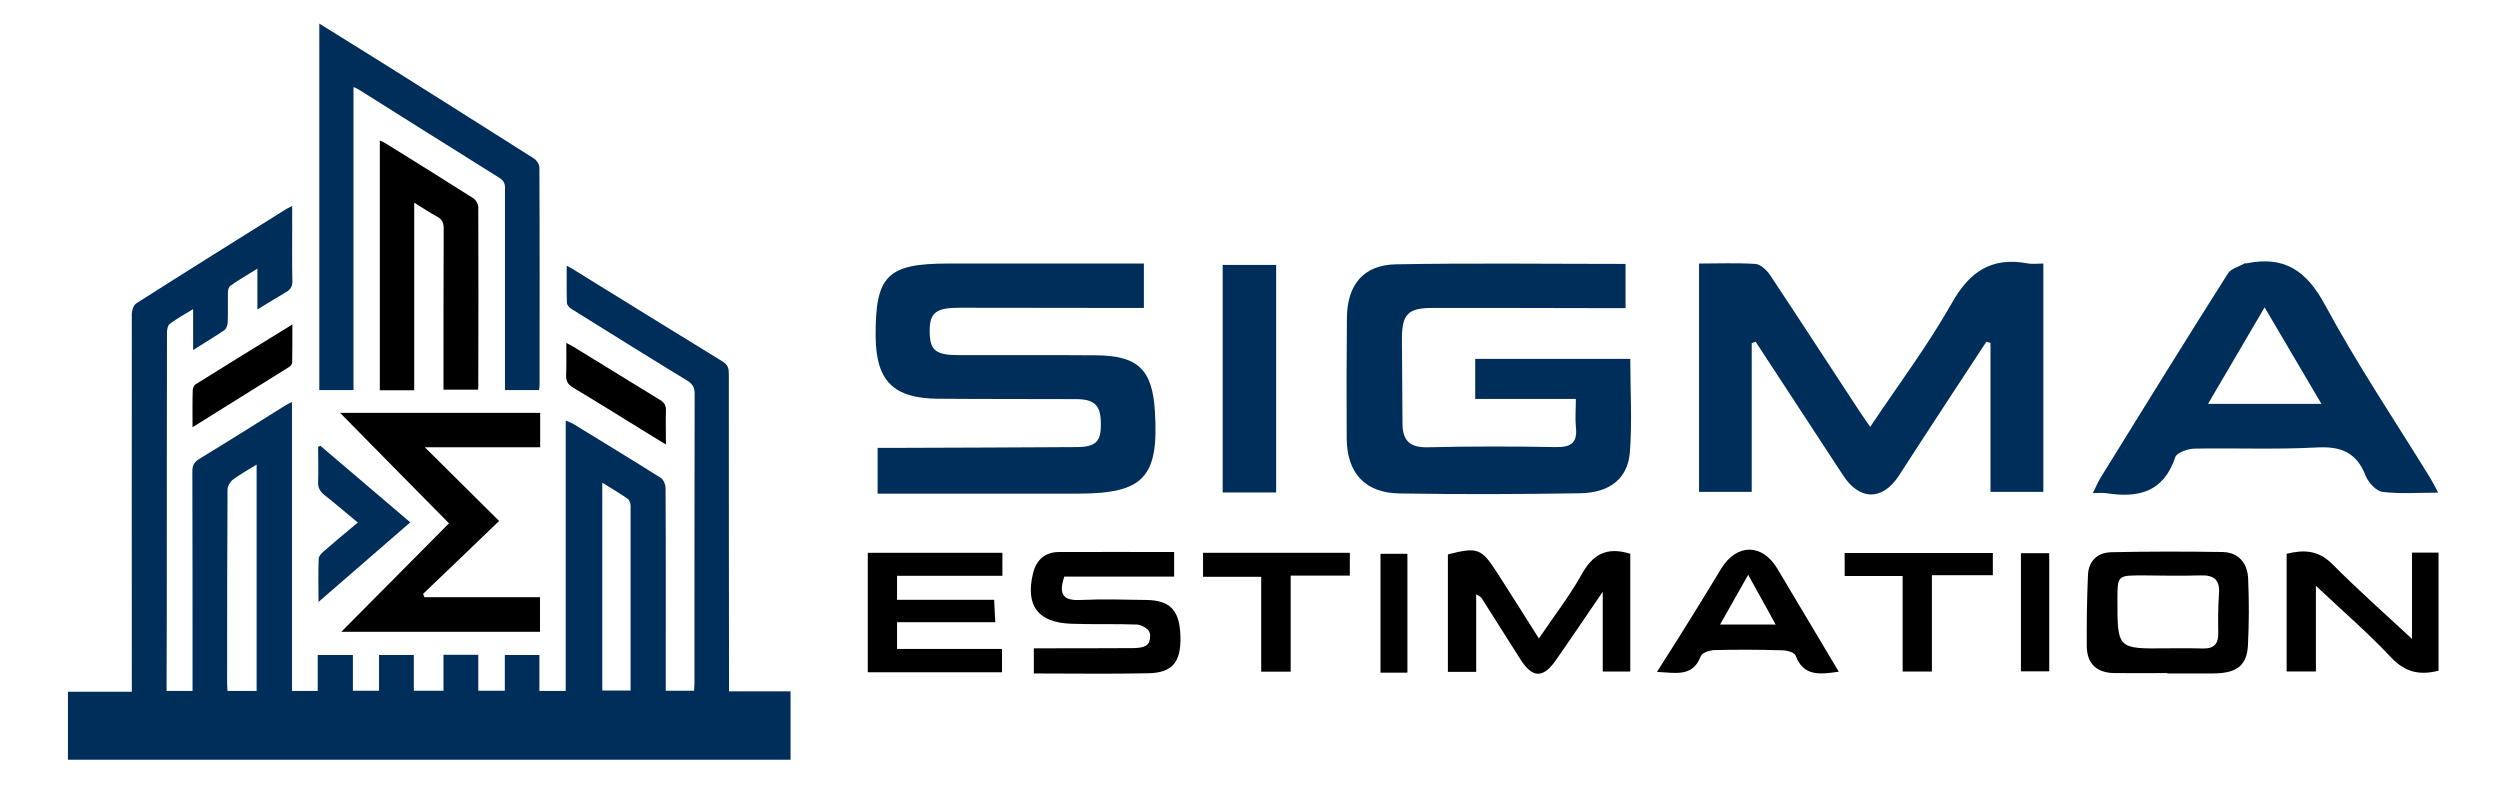
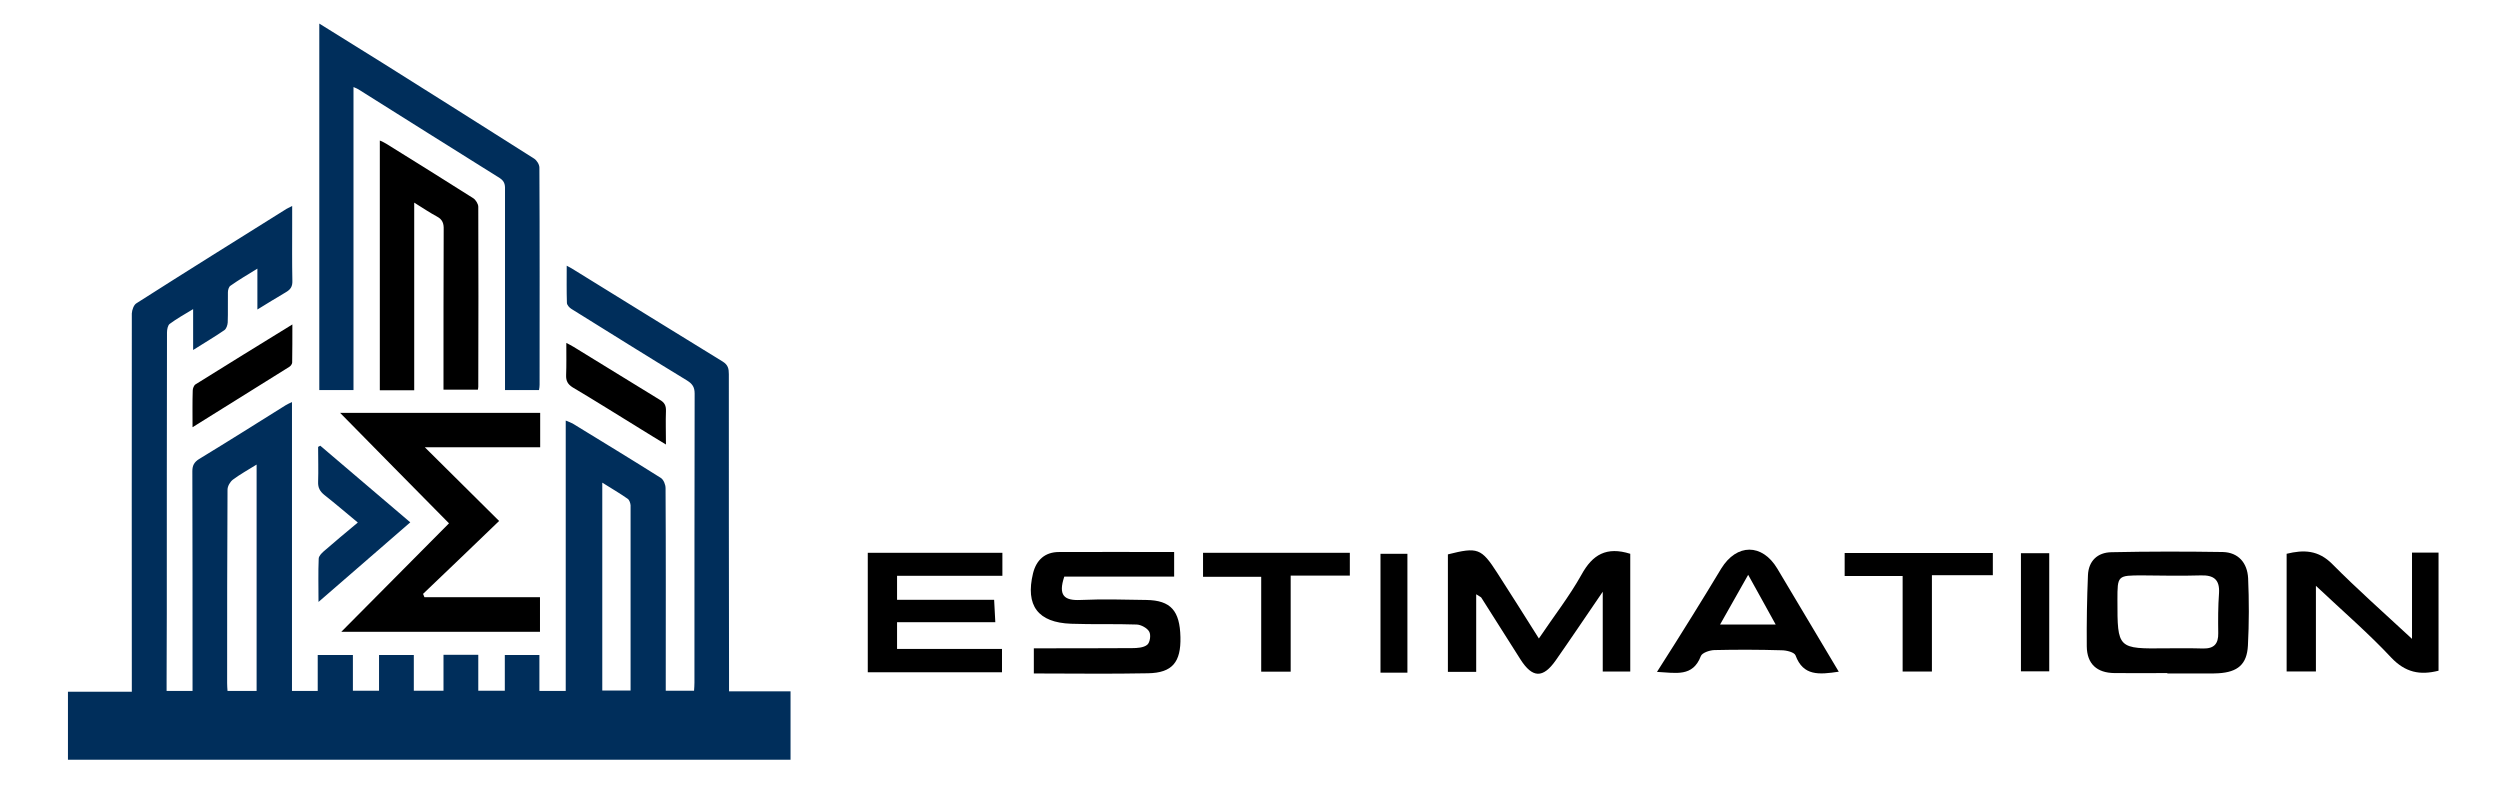
<svg xmlns="http://www.w3.org/2000/svg" version="1.2" viewBox="0 0 1269 402" width="500" height="158">
  <style>.a{fill:#002e5b}</style>
  <g style="display:none">
    <path class="a" d="m918.2 722c0 23.2 0 45.1 0 67.7-238.4 0-476.3 0-714.8 0 0-22.5 0-44.4 0-67.3 20.7 0 41.4 0 63.2 0 0-3.9 0-6.9 0-9.8-0.1-121.5-0.1-242.9 0.1-364.3 0-3.5 1.9-8.5 4.6-10.2 49.3-31.3 98.8-62.2 148.3-93.2 1.4-0.9 2.9-1.5 5.6-2.9 0 7 0 12.9 0 18.9 0.1 18.4-0.1 36.8 0.3 55.1 0.1 5.6-1.8 8.7-6.4 11.3-9.2 5.2-18.1 10.9-28.4 17.2 0-13.7 0-26.2 0-40.6-10 6.3-18.5 11.4-26.6 17-1.6 1-2.4 4.1-2.4 6.3-0.3 10 0.1 20.1-0.3 30.1 0 2.6-1.3 6.3-3.2 7.6-9.6 6.5-19.7 12.5-31 19.5 0-13.9 0-26.4 0-40.4-8.7 5.4-16.2 9.5-23 14.5-2 1.5-2.8 5.8-2.8 8.8-0.2 92.4-0.2 184.9-0.3 277.3 0 22-0.1 44-0.1 66 0 3.6 0 7.1 0 11.1 8.9 0 16.8 0 25.6 0 0-3.3 0-6.3 0-9.3 0-69.3 0.1-138.7-0.1-208 0-5.7 1.6-9 6.6-12 28.7-17.6 57.2-35.5 85.7-53.2 1.6-1 3.3-1.8 6.2-3.3 0 95.7 0 190.5 0 285.7 8.8 0 16.7 0 25.6 0 0-11.7 0-23.2 0-35.4 11.8 0 22.8 0 34.6 0 0 11.5 0 23 0 35.3 8.8 0 17 0 25.9 0 0-11.7 0-23.3 0-35.4 11.8 0 22.7 0 34.4 0 0 11.6 0 23.2 0 35.4 9.9 0 19.2 0 29.3 0 0-11.8 0-23.4 0-35.5 11.8 0 22.7 0 34.5 0 0 11.9 0 23.5 0 35.6 9 0 17.2 0 26.3 0 0-11.7 0-23.2 0-35.4 11.4 0 22.1 0 34.2 0 0 11.6 0 23.3 0 35.5 9.3 0 17.2 0 26 0 0-88.7 0-177.3 0-267.4 3 1.3 5 1.8 6.7 2.8 29.2 17.9 58.4 35.6 87.4 53.9 2.6 1.7 4.6 6.6 4.7 10.1 0.2 63.5 0.1 127 0.1 190.5 0 3 0 6.1 0 9.8 9.3 0 18.3 0 28 0 0.1-2.7 0.4-5.3 0.4-8 0-95.3-0.1-190.5 0.2-285.8 0-6.5-2.4-9.7-7.7-13-38.2-23.3-76.2-47-114.1-70.7-2.1-1.3-4.5-3.9-4.6-6-0.4-11.9-0.2-23.7-0.2-36.9 3.7 2.1 6.4 3.5 8.9 5 48.5 30.1 96.9 60.2 145.5 90 5.2 3.2 6 7 6 12.3 0 99.2 0.1 198.3 0.1 297.5 0 5.2 0 10.4 0 16.3 20.9-0.1 40.6-0.1 61-0.1zm-528.3-224.2c-8.5 5.4-16.3 9.6-23.3 15-2.8 2-5.3 6.4-5.3 9.8-0.4 63.7-0.4 127.5-0.5 191.2 0 2.7 0.3 5.3 0.5 7.9 10 0 19.1 0 28.7 0-0.1-74.4-0.1-148.3-0.1-223.9zm342 17.9c0 69.9 0 137.9 0 205.7 9.7 0 18.7 0 28 0 0-61.6 0.1-122.5-0.1-183.5 0-2.1-1.1-5.1-2.7-6.2-7.9-5.5-16.2-10.4-25.2-16z" />
    <path class="a" d="m452 61.6c21.4 13.3 42.2 26.2 62.8 39.1 50 31.4 99.9 62.8 149.7 94.4 2.6 1.7 5.2 5.9 5.3 9 0.2 71.6 0.2 143.1 0.2 214.7 0 1.6-0.4 3.2-0.6 5.3-11 0-21.7 0-33.6 0 0-3.4 0-6.6 0-9.8 0-63-0.1-125.9 0-188.8 0-4.8-0.8-8.2-5.3-11-46.7-29.2-93.3-58.6-139.9-87.9-1.1-0.7-2.4-1.2-4.7-2.2 0 100.3 0 199.7 0 299.6-11.6 0-22.4 0-33.9 0 0-120.2 0-240.7 0-362.4z" />
    <path d="m580.3 556c-37.3-37.8-72.5-73.6-107.6-109.3 65.3 0 131.3 0 197.7 0 0 11.3 0 22.1 0 33.9-37.8 0-75.7 0-114 0 24.6 24.4 48.5 48.2 73.6 73.1-26.4 25.2-50.9 48.6-75.4 72.1q0.8 1.5 1.5 3.1c38.1 0 76.1 0 114.3 0 0 12.3 0 23 0 34.3-66.4 0-132.3 0-196.6 0q51.9-52.3 106.5-107.2z" />
-     <path d="m546 424.3c-12.3 0-22.9 0-34.2 0 0-82.2 0-164.2 0-247.1 2.2 1.1 4.3 1.9 6.3 3.1 28.8 18 57.6 35.9 86.3 54.1 2.4 1.6 4.8 5.6 4.8 8.4 0.3 59.3 0.2 118.7 0.2 178 0 0.8-0.3 1.6-0.5 3-10.9 0-21.9 0-34.1 0 0-3 0-6 0-9 0.1-49.8 0-99.7 0.4-149.5 0-5.9-1.3-9.8-6.7-12.8-7.3-3.9-14.2-8.6-22.5-13.9 0 62.5 0 123.7 0 185.7z" />
+     <path d="m546 424.3c-12.3 0-22.9 0-34.2 0 0-82.2 0-164.2 0-247.1 2.2 1.1 4.3 1.9 6.3 3.1 28.8 18 57.6 35.9 86.3 54.1 2.4 1.6 4.8 5.6 4.8 8.4 0.3 59.3 0.2 118.7 0.2 178 0 0.8-0.3 1.6-0.5 3-10.9 0-21.9 0-34.1 0 0-3 0-6 0-9 0.1-49.8 0-99.7 0.4-149.5 0-5.9-1.3-9.8-6.7-12.8-7.3-3.9-14.2-8.6-22.5-13.9 0 62.5 0 123.7 0 185.7" />
    <path class="a" d="m542 554.9c-30.5 26.5-59.8 51.9-90.8 78.7 0-15.8-0.2-29.3 0.2-42.8 0.1-2.4 2.8-5.2 4.9-7.1 10.9-9.4 22-18.6 33.9-28.6-11.5-9.5-22.2-18.7-33.3-27.4-4.4-3.4-6.2-7.1-6.1-12.7 0.4-11.5 0.2-23.1 0.2-34.7q1-0.6 2.1-1.3c29.2 25 58.4 50 88.9 75.9z" />
    <path d="m794.8 477.9c-9-5.5-16.6-10-24-14.6-22.7-14-45.3-28.2-68.2-42-4.9-2.9-6.7-6.3-6.4-11.9 0.5-10.2 0.1-20.5 0.1-31.8 3 1.5 5.2 2.4 7.2 3.7 28.4 17.4 56.7 35 85.3 52.3 4.7 2.8 6.3 5.9 6.1 11.3-0.3 10.2-0.1 20.5-0.1 33z" />
    <path d="m326.6 460.8c0-13.4-0.1-24.8 0.2-36.2 0-2.1 1.2-5.1 2.8-6.2 31.3-19.5 62.8-38.8 95.8-59.1 0 13.4 0.1 25.5-0.2 37.5 0 1.5-1.5 3.6-3 4.5-31.2 19.6-62.6 39-95.6 59.5z" />
    <path d="m535.9 980.9c-8.1 11.9-14.7 21.7-21.5 31.4-5.8 8.3-10.7 8.1-16.2-0.5-5.9-9.4-11.9-18.8-17.8-28.2-0.3-0.4-0.9-0.6-2.4-1.5 0 12 0 23.5 0 35.4-4.7 0-8.5 0-12.9 0 0-17.9 0-35.8 0-53.7 13.5-3.4 15.2-2.8 22.5 8.4 6.2 9.6 12.3 19.2 19.1 30 6.8-10.1 14-19.2 19.5-29.2 5.1-9.1 11.4-12.9 22.2-9.5 0 17.4 0 35.3 0 53.8-3.7 0-7.7 0-12.5 0 0-11.4 0-22.6 0-36.4z" />
    <path class="a" d="m604 867.2c0 22.5 0 44.9 0 68-8.1 0-15.7 0-24.1 0 0-34.5 0-69 0-104.4 8.7 0 17.3-0.4 25.8 0.2 2.3 0.2 5.2 2.8 6.6 5 13.8 20.6 27.2 41.4 40.8 62.1 1.5 2.2 3.1 4.4 5.1 7.4 12.8-19.3 26.4-37.3 37.4-56.7 8.2-14.5 18.2-21.1 34.5-18.1 2.1 0.4 4.4 0.1 7.3 0.1 0 34.9 0 69.4 0 104.4-7.9 0-15.5 0-24.2 0 0-22.9 0-45.5 0-68.1q-0.9-0.3-1.9-0.5c-9.9 15.1-19.9 30.3-29.9 45.5-3.5 5.3-6.8 10.8-10.4 16.1-7.5 11.2-17.7 10.9-25.2-0.5q-20-30.6-40-61.2-0.9 0.4-1.8 0.7zm-80.4 38.1c0.9 7.5-2.1 9.6-9.4 9.5-19.5-0.5-39-0.4-58.5 0-8 0.2-11.3-3-11.3-10.6-0.1-13.1-0.4-26.2-0.3-39.3 0-11 2.8-13.8 13.9-13.8 26.5 0 52.9 0.1 79.4 0.1 2.9 0 5.9 0 9 0 0-7.4 0-13.7 0-20.2-35.5 0-70.3-0.5-105 0.2-15 0.3-22.4 9.3-22.5 24.6-0.2 18.4-0.2 36.7-0.1 55.1 0.2 15.7 8.4 24.7 24.1 25 27.6 0.5 55.2 0.4 82.7-0.1 13.7-0.2 21.7-6.7 22.7-18.7 1.1-14.1 0.2-28.3 0.2-42.7-24 0-47.4 0-70.9 0 0 6.4 0 12.1 0 18.3 15.2 0 29.9 0 46 0-0.1 5-0.4 8.8 0 12.6zm-227.4 30.7c29.8 0 36.8-7.6 34.9-37.7-1.2-19.1-7.8-25.5-27.3-25.6-20.8-0.1-41.7 0-62.6 0-10.4 0-13-2.3-13.1-10.6-0.1-8.8 2.7-11.1 13.6-11.1q37.6 0.1 75.2 0.1c2.9 0 5.9 0 9.1 0 0-7.2 0-13.4 0-20.3-30.3 0-60 0-89.8 0-27.6 0.1-33 5.6-32.8 33.4 0.1 20.2 8.1 28.3 28.4 28.4 21.2 0.2 42.3 0.1 63.5 0.2 8.3 0.1 11 2.8 11.1 11 0.1 8.3-2.2 10.8-10.9 10.9-27.3 0.2-54.6 0.3-81.9 0.4-2.9 0-5.9 0-9.3 0 0 7.3 0 13.6 0 20.9 31.3 0 61.6 0 91.9 0zm618-7.2c-16.1-26.3-33.4-52-48-79.1-8.5-15.7-18.7-22.5-35.9-19-0.2 0-0.6-0.1-0.8 0-2.6 1.5-6.3 2.4-7.7 4.7-19.5 30.7-38.7 61.7-57.9 92.6-1.3 2.2-2.3 4.7-3.9 7.8 3.1 0 4.8-0.2 6.4 0 14.5 2.3 26-0.5 31.2-16.4 0.7-2.1 5.7-3.9 8.7-4 18.7-0.4 37.4 0.5 56-0.5 11.1-0.6 18.3 2.2 22.5 12.9 1.2 3.1 4.8 7 7.6 7.4 7.9 1 15.9 0.4 25.5 0.4-1.8-3.5-2.7-5.2-3.7-6.8zm-75.7-78c9 15.3 17.2 29.2 26 44.2-17.5 0-33.9 0-51.8 0 8.7-15 16.9-29 25.8-44.2zm-451.9-19.3c-8.7 0-16.6 0-24.5 0 0 34.9 0 69.3 0 104 8.3 0 16 0 24.5 0 0-35.1 0-69.7 0-104z" />
    <path d="m339.9 962.7c0 4 0 7 0 11.2-16.9 0-33.7 0-50.2 0-2.9 8.7-0.1 11.1 7.5 10.8 9.9-0.5 20-0.2 30 0 11.1 0.2 15.3 4.9 15.6 16.9 0.3 11.5-3.7 16.4-14.8 16.6-17.2 0.3-34.4 0.1-52.3 0.1 0-3.7 0-6.9 0-11.6 15.1 0 30 0.1 44.9 0 2.4-0.1 5.4-0.2 7-1.6 1.3-0.9 1.8-4.5 0.9-6-0.9-1.6-3.7-3.1-5.7-3.2-10-0.4-20 0-30-0.4-15.2-0.5-21-8.3-17.4-23.1 1.5-6.1 5.4-9.6 11.9-9.7 17.2-0.1 34.4 0 52.6 0z" />
    <path d="m794.1 1018.1c-8 0-16.1 0.1-24.2 0-8-0.1-12.6-4.2-12.7-12.3-0.1-10.8 0.1-21.7 0.6-32.5 0.3-6.5 4.3-10.4 10.7-10.5 17-0.3 34-0.4 50.9 0 7.2 0.1 11.3 5 11.6 11.8 0.5 10.3 0.5 20.6-0.1 30.9-0.4 8.6-4.7 12.1-13.4 12.7q-1.3 0.1-2.5 0.1-10.4 0-20.9 0 0-0.1 0-0.2zm-0.3-11.3c5.6 0 11.1-0.2 16.7 0 5 0.2 6.9-2.1 6.9-7-0.1-6.1-0.1-12.2 0.3-18.3 0.4-6.2-2.4-8.3-8.3-8.1-8.9 0.3-17.8 0.1-26.7 0-11.5 0-11.5 0-11.5 11.2 0.1 22.4 0.1 22.4 22.6 22.2z" />
    <path d="m213.2 973.6c0 4.3 0 7.3 0 11 14.8 0 29.2 0 44.4 0 0.2 3.5 0.3 6.4 0.5 10.2-15.2 0-29.8 0-44.9 0 0 4.5 0 8 0 12.2 16.1 0 31.8 0 48 0 0 3.9 0 7.1 0 10.7-20.5 0-40.7 0-61.4 0 0-18.3 0-36.2 0-54.6 20.6 0 40.8 0 61.6 0 0 3.4 0 6.5 0 10.5-15.9 0-31.7 0-48.2 0z" />
    <path d="m906 1002.5c0-14.4 0-26.8 0-39.5 4.5 0 8 0 12.1 0 0 18 0 35.9 0 54-8.5 2.1-15.2 0.8-21.6-6-10.5-11.1-22.1-21.2-34.5-32.8 0 13.7 0 26.2 0 39.2-5 0-9 0-13.4 0 0-18 0-35.7 0-53.9 7.8-1.8 14.5-1.7 21 4.8 11.1 11.2 23 21.7 36.4 34.2z" />
    <path d="m643.8 1017.4c-9 1.4-16.2 2.1-19.7-7.4-0.5-1.4-4.2-2.3-6.4-2.4q-15.4-0.4-30.9 0c-2.1 0.1-5.5 1.2-6.1 2.7-3.7 9.6-11.3 7.7-20 7.3 5.8-9.3 11.1-17.6 16.4-26 4.4-7.1 8.7-14.2 13-21.3 7.1-11.5 18.6-11.5 25.6 0 9.2 15.4 18.4 30.9 28.1 47.1zm-28.8-21.5c-4.4-7.9-8.1-14.7-12.6-22.8-4.6 8.3-8.5 15.1-12.8 22.8 9 0 16.4 0 25.4 0z" />
    <path d="m393.1 973.5c0 15.7 0 29.5 0 43.9-4.5 0-8.5 0-13.4 0 0-14.2 0-28.3 0-43.4-9.3 0-17.7 0-26.6 0 0-4.2 0-7.4 0-10.9 22.6 0 44.7 0 67.2 0 0 3.4 0 6.3 0 10.4-8.9 0-17.6 0-27.2 0z" />
    <path d="m714.3 963.2c0 3.4 0 6.1 0 10.1-9.2 0-18.2 0-27.9 0 0 15.4 0 29.5 0 44.1-4.7 0-8.7 0-13.4 0 0-14.5 0-28.6 0-43.7-9.1 0-17.6 0-26.5 0 0-4.1 0-7 0-10.5 22.3 0 44.7 0 67.8 0z" />
    <path d="m727.1 963.2c4.5 0 8.5 0 13 0 0 18.1 0 35.8 0 54.1-4.5 0-8.5 0-13 0 0-17.9 0-35.8 0-54.1z" />
    <path d="m446.6 1017.9c-4.5 0-8.1 0-12.3 0 0-18 0-35.9 0-54.4 3.8 0 7.8 0 12.3 0 0 17.9 0 35.8 0 54.4z" />
  </g>
  <path class="a" d="m400.7 351.8c0 11.9 0 23.2 0 34.8-122.6 0-245 0-367.7 0 0-11.6 0-22.8 0-34.6 10.6 0 21.3 0 32.5 0 0-2.1 0-3.6 0-5.1 0-62.5-0.1-125 0-187.4 0.1-1.8 1-4.4 2.4-5.2 25.4-16.2 50.9-32.1 76.3-48 0.7-0.4 1.5-0.8 2.9-1.5 0 3.6 0 6.7 0 9.7 0 9.5-0.1 18.9 0.1 28.4 0.1 2.9-0.9 4.4-3.3 5.8-4.7 2.7-9.2 5.6-14.5 8.8 0-7 0-13.4 0-20.8-5.2 3.2-9.6 5.8-13.7 8.7-0.8 0.5-1.3 2.1-1.3 3.3-0.1 5.1 0.1 10.3-0.1 15.4-0.1 1.4-0.7 3.2-1.7 3.9-4.9 3.4-10.1 6.4-15.9 10.1 0-7.2 0-13.6 0-20.8-4.5 2.7-8.4 4.9-11.9 7.5-1 0.7-1.4 2.9-1.4 4.4-0.1 47.6-0.1 95.2-0.1 142.8q-0.1 16.9-0.1 33.9c0 1.8 0 3.7 0 5.7 4.6 0 8.6 0 13.2 0 0-1.7 0-3.2 0-4.8 0-35.7 0-71.3-0.1-107 0-2.9 0.9-4.6 3.4-6.2 14.8-9 29.4-18.2 44.1-27.4 0.8-0.5 1.7-0.9 3.2-1.6 0 49.2 0 98 0 147 4.5 0 8.6 0 13.1 0 0-6.1 0-12 0-18.3 6.2 0 11.8 0 17.9 0 0 5.9 0 11.9 0 18.2 4.5 0 8.7 0 13.3 0 0-6 0-12 0-18.2 6.1 0 11.7 0 17.7 0 0 6 0 11.9 0 18.2 5.1 0 9.9 0 15.1 0 0-6.1 0-12 0-18.3 6 0 11.7 0 17.7 0 0 6.2 0 12.1 0 18.3 4.7 0 8.9 0 13.5 0 0-5.9 0-11.9 0-18.2 5.9 0 11.4 0 17.6 0 0 6 0 12 0 18.3 4.8 0 8.9 0 13.4 0 0-45.6 0-91.2 0-137.6 1.6 0.7 2.6 1 3.5 1.5 15 9.2 30 18.3 44.9 27.7 1.4 0.9 2.4 3.4 2.4 5.2 0.2 32.6 0.1 65.3 0.1 98 0 1.6 0 3.1 0 5.1 4.8 0 9.4 0 14.4 0 0.1-1.4 0.2-2.8 0.2-4.2 0-49 0-98 0.1-147 0-3.4-1.2-5-3.9-6.7-19.7-12-39.2-24.2-58.8-36.4-1-0.6-2.3-2-2.3-3.1-0.2-6.1-0.1-12.2-0.1-18.9 1.9 1 3.3 1.8 4.5 2.6 25 15.4 49.9 30.9 74.9 46.2 2.7 1.7 3.1 3.6 3.1 6.4 0 51 0 102 0.1 153 0 2.7 0 5.4 0 8.4 10.7 0 20.8 0 31.3 0zm-271.7-115.4c-4.5 2.8-8.5 5-12.1 7.7-1.4 1.1-2.7 3.3-2.7 5.1-0.2 32.8-0.2 65.5-0.2 98.3 0 1.4 0.1 2.8 0.2 4.1 5.2 0 9.9 0 14.8 0 0-38.3 0-76.3 0-115.2zm175.9 9.2c0 36 0 70.9 0 105.8 5 0 9.6 0 14.4 0 0-31.7 0-63 0-94.3-0.1-1.1-0.6-2.7-1.5-3.3-4-2.8-8.3-5.3-12.9-8.2z" />
  <path class="a" d="m160.9 12c11 6.9 21.7 13.5 32.3 20.1 25.7 16.2 51.4 32.3 77 48.6 1.4 0.9 2.7 3 2.7 4.6 0.2 36.8 0.1 73.6 0.1 110.5 0 0.8-0.1 1.6-0.3 2.7-5.6 0-11.1 0-17.3 0q0-2.6 0-5.1c0-32.4 0-64.7 0-97.1 0.1-2.5-0.4-4.2-2.7-5.7-24-15-48-30.1-72-45.2-0.5-0.3-1.2-0.6-2.4-1.1 0 51.6 0 102.7 0 154.2-6 0-11.5 0-17.4 0 0-61.9 0-123.9 0-186.5z" />
  <path d="m226.9 266.3c-19.2-19.4-37.3-37.8-55.4-56.2 33.6 0 67.6 0 101.8 0 0 5.8 0 11.4 0 17.5-19.5 0-39 0-58.7 0 12.6 12.5 24.9 24.7 37.8 37.5-13.5 13-26.1 25.1-38.7 37.1q0.4 0.9 0.7 1.7c19.6 0 39.2 0 58.8 0 0 6.3 0 11.8 0 17.6-34.1 0-68 0-101.1 0q26.7-26.9 54.8-55.2z" />
  <path d="m209.2 198.6c-6.3 0-11.7 0-17.5 0 0-42.3 0-84.5 0-127.1 1.1 0.5 2.2 1 3.2 1.6 14.8 9.2 29.6 18.4 44.4 27.8 1.2 0.8 2.5 2.9 2.5 4.3 0.1 30.5 0.1 61.1 0 91.6 0 0.4-0.1 0.8-0.2 1.5-5.6 0-11.3 0-17.5 0q0-2.3 0-4.6c0-25.6 0-51.3 0.1-76.9 0.1-3.1-0.6-5.1-3.4-6.6-3.7-2-7.3-4.4-11.6-7.1 0 32.1 0 63.6 0 95.5z" />
  <path class="a" d="m207.2 265.8c-15.7 13.6-30.8 26.7-46.7 40.5 0-8.2-0.2-15.1 0.1-22 0-1.3 1.4-2.7 2.5-3.7 5.6-4.9 11.3-9.6 17.4-14.7-5.9-4.9-11.4-9.6-17.1-14.1-2.2-1.8-3.2-3.7-3.1-6.5 0.2-6 0-11.9 0-17.9q0.6-0.3 1.1-0.6c15.1 12.8 30.1 25.6 45.8 39z" />
  <path d="m337.3 226.2c-4.7-2.9-8.6-5.2-12.4-7.6-11.7-7.2-23.3-14.5-35.1-21.5-2.5-1.6-3.4-3.3-3.3-6.2 0.2-5.2 0.1-10.5 0.1-16.4 1.5 0.8 2.6 1.3 3.7 2 14.6 8.9 29.2 18 43.8 26.9 2.5 1.4 3.3 3 3.2 5.8-0.2 5.3 0 10.6 0 17z" />
  <path d="m96.4 217.4c0-6.9-0.1-12.8 0.1-18.7 0-1 0.6-2.6 1.4-3.1 16.1-10.1 32.3-20 49.3-30.5 0 7 0 13.2-0.1 19.4 0 0.7-0.8 1.8-1.5 2.2-16.1 10.1-32.3 20.1-49.2 30.7z" />
  <path d="m814 301.1c-9.1 13.3-16.4 24.2-23.9 34.9-6.5 9.3-11.9 9.1-18-0.5-6.7-10.5-13.3-20.9-19.9-31.4-0.3-0.4-1-0.6-2.6-1.7 0 13.5 0 26.2 0 39.5-5.3 0-9.5 0-14.4 0 0-19.9 0-39.9 0-59.8 15.1-3.8 17-3.2 25.1 9.4 6.8 10.6 13.6 21.3 21.2 33.4 7.6-11.3 15.5-21.4 21.7-32.5 5.6-10.2 12.7-14.4 24.8-10.6 0 19.3 0 39.3 0 59.9-4.3 0-8.7 0-14 0 0-12.7 0-25.2 0-40.6z" />
-   <path class="a" d="m889.8 174.6c0 25 0 50 0 75.7-9 0-17.5 0-26.8 0 0-38.4 0-76.8 0-116.2 9.6 0 19.2-0.4 28.7 0.2 2.6 0.2 5.7 3.1 7.4 5.6 15.2 22.9 30.2 46 45.3 69 1.7 2.6 3.4 5 5.7 8.3 14.3-21.4 29.4-41.5 41.6-63.1 9.1-16.1 20.3-23.4 38.4-20.1 2.4 0.5 4.9 0.1 8.1 0.1 0 38.8 0 77.3 0 116.2-8.7 0-17.2 0-26.9 0 0-25.5 0-50.6 0-75.8q-1-0.3-2.1-0.6c-11.1 16.9-22.2 33.8-33.2 50.7-3.9 5.9-7.7 12-11.6 17.9-8.4 12.4-19.8 12.1-28.1-0.6q-22.3-34-44.5-68-1 0.4-2 0.7zm-89.5 42.4c1 8.3-2.3 10.7-10.5 10.5-21.7-0.4-43.4-0.4-65 0.1-8.9 0.2-12.6-3.4-12.7-11.8 0-14.6-0.3-29.2-0.3-43.7 0.1-12.3 3.2-15.4 15.5-15.4 29.5 0 58.9 0 88.4 0.1 3.2 0 6.5 0 9.9 0 0-8.3 0-15.2 0-22.5-39.4 0-78.1-0.5-116.8 0.2-16.6 0.3-24.9 10.4-25 27.4-0.2 20.4-0.2 40.9-0.1 61.4 0.2 17.4 9.3 27.5 26.8 27.8 30.7 0.5 61.4 0.4 92.1-0.1 15.1-0.3 24.1-7.5 25.2-20.9 1.2-15.6 0.2-31.4 0.2-47.5-26.7 0-52.8 0-78.9 0 0 7.1 0 13.5 0 20.4 16.9 0 33.3 0 51.2 0 0 5.5-0.4 9.8 0 14zm-253 34.2c33.2-0.1 40.9-8.4 38.8-42-1.3-21.3-8.7-28.3-30.3-28.4-23.3-0.2-46.5 0-69.7-0.1-11.6 0-14.5-2.5-14.6-11.8-0.1-9.7 3-12.3 15.1-12.3 27.9 0 55.8 0.1 83.7 0.1 3.3 0 6.6 0 10.2 0 0-8.1 0-15 0-22.6-33.7 0-66.8 0-99.9 0-30.8 0.1-36.8 6.2-36.6 37.2 0.2 22.5 9 31.4 31.6 31.6 23.6 0.2 47.1 0.1 70.6 0.2 9.3 0.1 12.3 3.2 12.4 12.2 0.2 9.3-2.4 12.1-12.1 12.2-30.4 0.2-60.7 0.3-91.1 0.4-3.3 0-6.6 0-10.4 0 0 8.1 0 15.1 0 23.3 34.8 0 68.5 0 102.3 0zm687.7-8.1c-18-29.2-37.2-57.8-53.5-88-9.4-17.5-20.8-25-39.9-21.1-0.3 0-0.7-0.1-0.9 0-2.9 1.7-7 2.6-8.6 5.2-21.7 34.2-43 68.7-64.3 103.1-1.5 2.4-2.7 5.1-4.4 8.6 3.4 0 5.3-0.2 7.1 0.1 16.1 2.5 28.9-0.6 34.8-18.3 0.7-2.3 6.3-4.3 9.6-4.4 20.8-0.4 41.6 0.5 62.3-0.6 12.3-0.7 20.4 2.4 25 14.4 1.4 3.4 5.3 7.8 8.6 8.2 8.7 1.1 17.6 0.4 28.3 0.4-2-3.9-3-5.8-4.1-7.6zm-84.2-86.7c10 17 19.1 32.5 28.9 49.1-19.5 0-37.8 0-57.7 0 9.7-16.6 18.9-32.2 28.8-49.1zm-503-21.6c-9.6 0-18.4 0-27.2 0 0 38.9 0 77.2 0 115.8 9.2 0 17.8 0 27.2 0 0-39.1 0-77.5 0-115.8z" />
  <path d="m595.9 280.9c0 4.5 0 7.8 0 12.5-18.9 0-37.5 0-55.9 0-3.2 9.6-0.1 12.3 8.3 11.9 11.1-0.5 22.3-0.2 33.5 0 12.4 0.2 17 5.5 17.3 18.9 0.3 12.7-4.1 18.2-16.5 18.4-19.1 0.4-38.3 0.1-58.1 0.1 0-4.1 0-7.6 0-12.8 16.7 0 33.3 0 50-0.1 2.6 0 5.9-0.2 7.7-1.7 1.4-1.1 2-5 1-6.7-1-1.8-4.1-3.5-6.3-3.6-11.1-0.4-22.3 0-33.4-0.4-16.9-0.6-23.4-9.2-19.4-25.7 1.7-6.8 6.1-10.8 13.2-10.8 19.2-0.1 38.3 0 58.6 0z" />
  <path d="m1101.3 342.5c-8.9 0-17.9 0.1-26.9 0-8.9-0.1-14-4.6-14.1-13.6-0.1-12.1 0.1-24.2 0.6-36.2 0.3-7.2 4.8-11.6 12-11.7 18.8-0.4 37.7-0.4 56.6-0.1 8 0.2 12.5 5.6 12.9 13.3 0.5 11.4 0.5 22.9-0.1 34.3-0.5 9.6-5.2 13.5-15 14.1q-1.4 0.1-2.7 0.1-11.7 0-23.3 0 0 0 0-0.2zm-0.3-12.6c6.2 0 12.4-0.1 18.5 0.1 5.6 0.1 7.8-2.4 7.7-7.8-0.1-6.8-0.1-13.6 0.4-20.4 0.4-6.9-2.7-9.2-9.3-9-9.9 0.3-19.7 0.1-29.6 0-12.8 0-12.8 0-12.8 12.5 0 24.9 0 24.9 25.1 24.6z" />
  <path d="m454.9 293c0 4.8 0 8.1 0 12.2 16.5 0 32.5 0 49.4 0 0.2 3.9 0.4 7.1 0.6 11.4-17 0-33.2 0-50 0 0 5 0 8.9 0 13.6 17.9 0 35.4 0 53.4 0 0 4.3 0 7.9 0 11.9-22.8 0-45.2 0-68.3 0 0-20.4 0-40.3 0-60.8 22.9 0 45.4 0 68.5 0 0 3.8 0 7.3 0 11.7-17.7 0-35.2 0-53.6 0z" />
  <path d="m1225.8 325.1c0-15.9 0-29.7 0-43.9 5 0 8.9 0 13.5 0 0 20 0 40 0 60.1-9.5 2.4-16.9 0.9-24.1-6.7-11.6-12.4-24.5-23.5-38.3-36.5 0 15.3 0 29.1 0 43.6-5.6 0-10 0-14.9 0 0-19.9 0-39.6 0-59.9 8.6-2.1 16.1-2 23.3 5.3 12.4 12.5 25.6 24.2 40.5 38z" />
  <path d="m934.1 341.8c-10 1.5-18.1 2.3-22-8.3-0.6-1.6-4.6-2.6-7.1-2.6q-17.1-0.5-34.3-0.1c-2.4 0.1-6.2 1.4-6.8 3.1-4.1 10.7-12.6 8.5-22.3 8 6.5-10.2 12.4-19.5 18.2-28.9 4.9-7.8 9.7-15.8 14.5-23.7 7.9-12.8 20.8-12.8 28.5 0 10.3 17.2 20.5 34.4 31.3 52.5zm-32.1-24c-4.9-8.8-9-16.4-14-25.3-5.2 9.2-9.5 16.8-14.3 25.3 10 0 18.3 0 28.3 0z" />
  <path d="m655.2 292.9c0 17.5 0 32.9 0 48.9-5.1 0-9.5 0-15 0 0-15.9 0-31.5 0-48.3-10.3 0-19.7 0-29.6 0 0-4.8 0-8.2 0-12.2 25.1 0 49.7 0 74.7 0 0 3.8 0 7 0 11.6-9.9 0-19.5 0-30.1 0z" />
  <path d="m1012.5 281.4c0 3.8 0 6.9 0 11.3-10.2 0-20.2 0-31 0 0 17.1 0 32.8 0 49-5.3 0-9.7 0-14.9 0 0-16 0-31.7 0-48.6-10.2 0-19.6 0-29.5 0 0-4.5 0-7.8 0-11.7 24.8 0 49.7 0 75.4 0z" />
  <path d="m1026.8 281.5c4.9 0 9.4 0 14.4 0 0 20.1 0 39.7 0 60.1-5 0-9.4 0-14.4 0 0-19.9 0-39.8 0-60.1z" />
  <path d="m714.6 342.3c-4.9 0-8.9 0-13.7 0 0-20 0-39.9 0-60.5 4.3 0 8.7 0 13.7 0 0 19.8 0 39.7 0 60.5z" />
</svg>